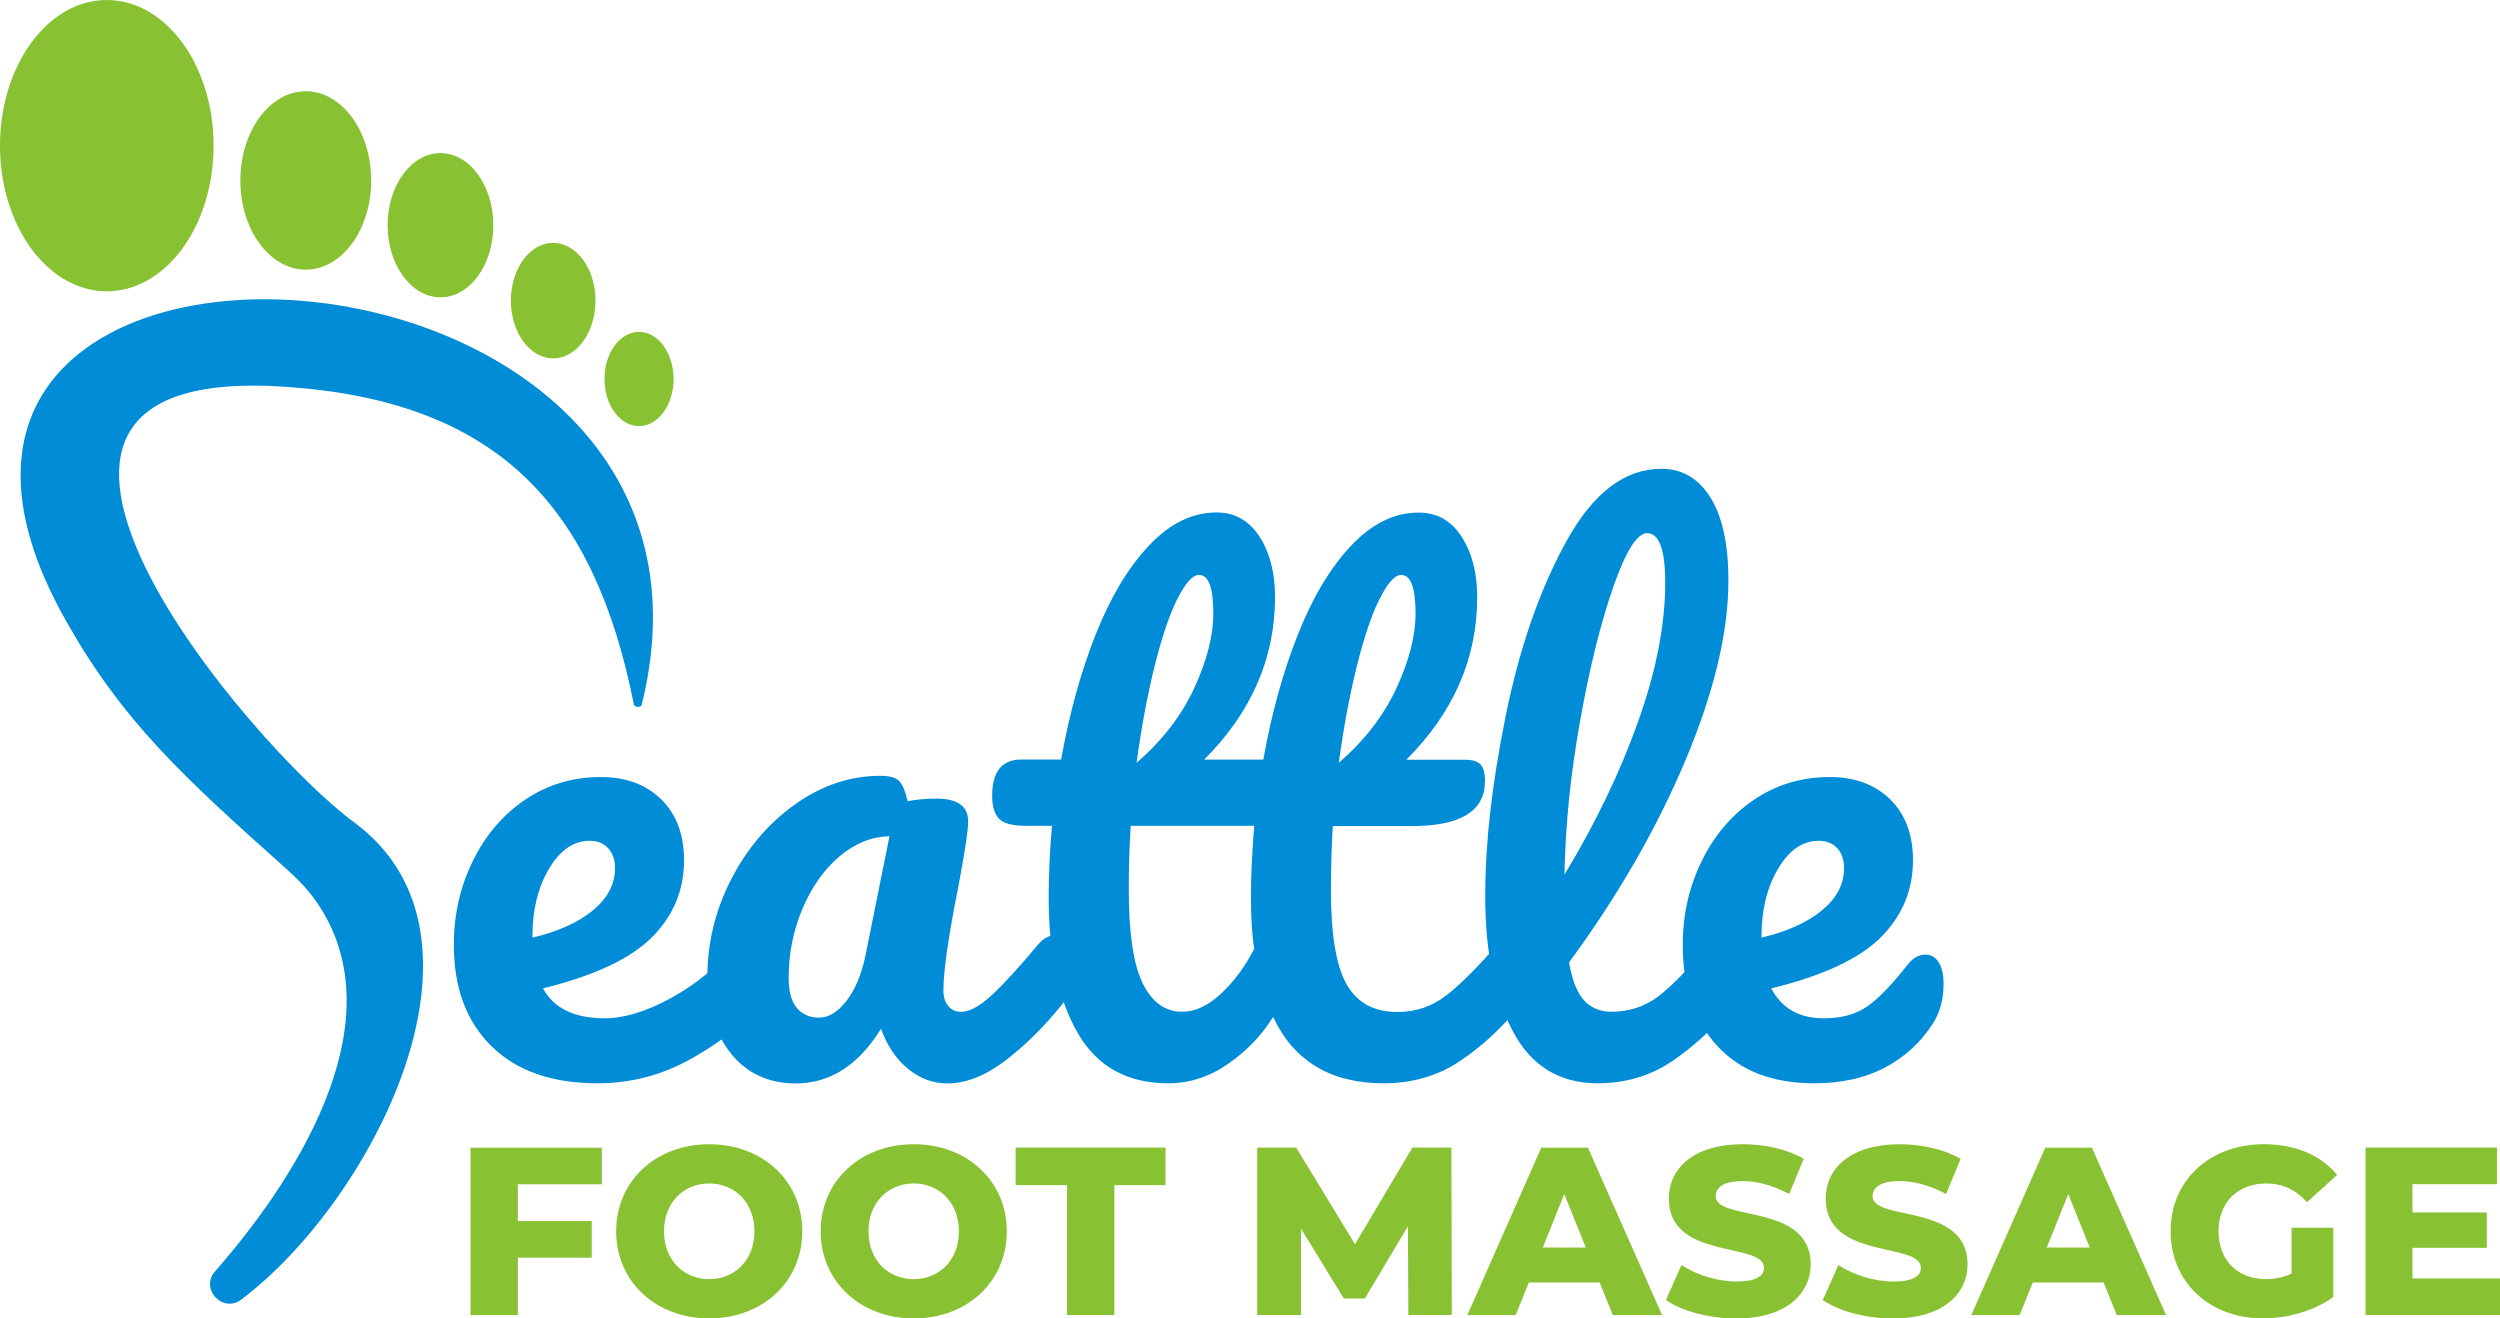
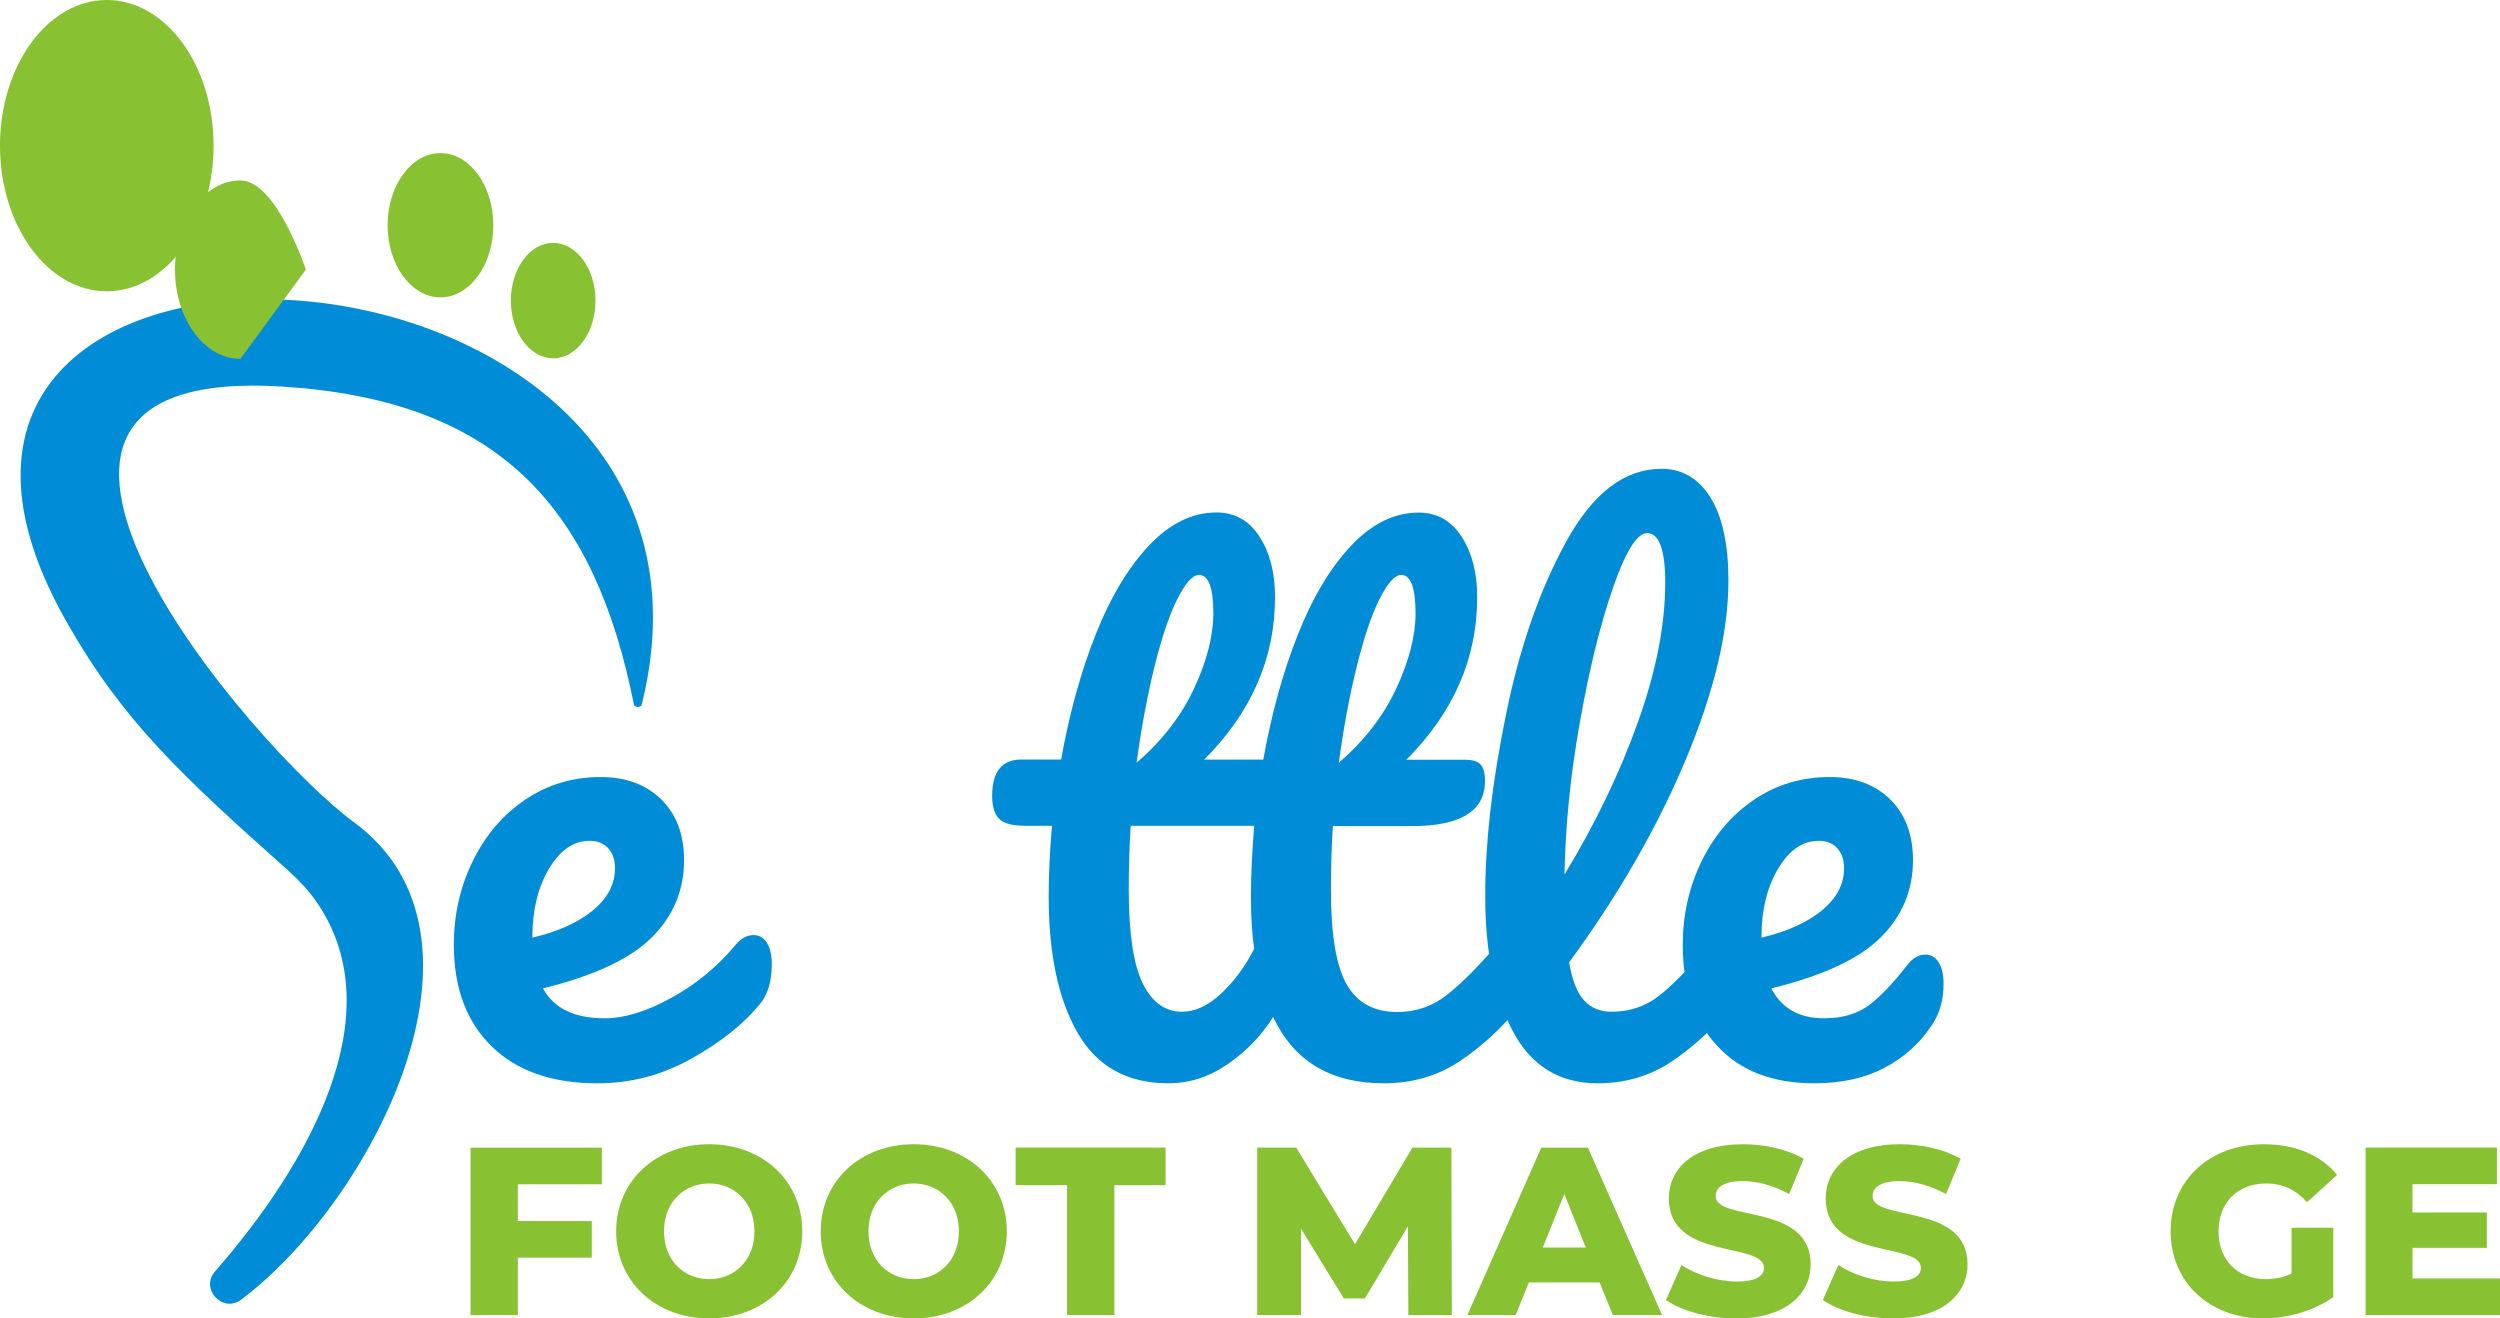
<svg xmlns="http://www.w3.org/2000/svg" id="Layer_2" data-name="Layer 2" viewBox="0 0 389.3 205.29">
  <defs>
    <style>
      .cls-1, .cls-2 {
        fill-rule: evenodd;
      }

      .cls-1, .cls-3 {
        fill: #88c132;
      }

      .cls-2, .cls-4 {
        fill: #008cd6;
      }
    </style>
  </defs>
  <g id="Layer_1-2" data-name="Layer 1">
    <path class="cls-2" d="M98.73,109.8c-6.13-30.91-21.13-47.4-54.54-49.59-56.26-3.68-4.71,56.37,10.88,67.79,24.44,17.9,2.53,59.37-17.52,74.38-2.88,2.16-6.44-1.68-4.07-4.39,14.41-16.47,27.88-39.99,15.85-57.49-1.26-1.83-2.8-3.46-4.45-4.94-16.62-14.83-25.82-23.29-34.69-39.04C-30.32,24.59,119.51,31.58,99.9,109.86c0,0-.28.24-.56.23-.34,0-.61-.29-.61-.29Z" />
    <path class="cls-1" d="M16.63,45.36c9.18,0,16.63-10.15,16.63-22.68S25.81,0,16.63,0,0,10.16,0,22.68s7.44,22.68,16.63,22.68" />
-     <path class="cls-1" d="M47.62,41.99c5.62,0,10.18-6.22,10.18-13.89s-4.56-13.89-10.18-13.89-10.19,6.22-10.19,13.89,4.56,13.89,10.19,13.89" />
+     <path class="cls-1" d="M47.62,41.99s-4.56-13.89-10.18-13.89-10.19,6.22-10.19,13.89,4.56,13.89,10.19,13.89" />
    <path class="cls-1" d="M68.59,46.3c4.55,0,8.23-5.03,8.23-11.23s-3.69-11.23-8.23-11.23-8.23,5.03-8.23,11.23,3.69,11.23,8.23,11.23" />
    <path class="cls-1" d="M86.14,55.8c3.64,0,6.59-4.03,6.59-8.99s-2.95-8.99-6.59-8.99-6.59,4.03-6.59,8.99,2.95,8.99,6.59,8.99" />
-     <path class="cls-1" d="M99.51,66.35c2.97,0,5.38-3.28,5.38-7.33s-2.41-7.34-5.38-7.34-5.38,3.29-5.38,7.34,2.41,7.33,5.38,7.33" />
    <path class="cls-3" d="M80.64,184.4v5.74h11.51v5.7h-11.51v8.94h-7.37v-26.07h20.45v5.7h-13.07Z" />
    <path class="cls-3" d="M95.95,191.74c0-7.82,6.15-13.56,14.49-13.56s14.49,5.74,14.49,13.56-6.15,13.56-14.49,13.56-14.49-5.74-14.49-13.56ZM117.48,191.74c0-4.51-3.09-7.45-7.04-7.45s-7.04,2.94-7.04,7.45,3.09,7.45,7.04,7.45,7.04-2.94,7.04-7.45Z" />
    <path class="cls-3" d="M127.8,191.74c0-7.82,6.15-13.56,14.49-13.56s14.49,5.74,14.49,13.56-6.15,13.56-14.49,13.56-14.49-5.74-14.49-13.56ZM149.32,191.74c0-4.51-3.09-7.45-7.04-7.45s-7.04,2.94-7.04,7.45,3.09,7.45,7.04,7.45,7.04-2.94,7.04-7.45Z" />
    <path class="cls-3" d="M166.16,184.55h-8.01v-5.85h23.35v5.85h-7.97v20.22h-7.37v-20.22Z" />
    <path class="cls-3" d="M219.31,204.77l-.07-13.82-6.7,11.25h-3.28l-6.67-10.88v13.45h-6.82v-26.07h6.07l9.16,15.05,8.94-15.05h6.07l.07,26.07h-6.78Z" />
    <path class="cls-3" d="M249.1,199.71h-11.03l-2.05,5.07h-7.52l11.51-26.07h7.26l11.55,26.07h-7.67l-2.05-5.07ZM246.94,194.27l-3.35-8.34-3.35,8.34h6.7Z" />
    <path class="cls-3" d="M259.42,202.43l2.42-5.44c2.31,1.53,5.59,2.57,8.6,2.57s4.25-.86,4.25-2.12c0-4.13-14.82-1.12-14.82-10.8,0-4.66,3.8-8.46,11.55-8.46,3.39,0,6.89.78,9.46,2.27l-2.27,5.48c-2.5-1.34-4.95-2.01-7.23-2.01-3.09,0-4.21,1.04-4.21,2.35,0,3.99,14.79,1.01,14.79,10.62,0,4.54-3.8,8.42-11.55,8.42-4.28,0-8.53-1.15-10.99-2.87Z" />
    <path class="cls-3" d="M283.85,202.43l2.42-5.44c2.31,1.53,5.59,2.57,8.6,2.57s4.25-.86,4.25-2.12c0-4.13-14.82-1.12-14.82-10.8,0-4.66,3.8-8.46,11.55-8.46,3.39,0,6.89.78,9.46,2.27l-2.27,5.48c-2.5-1.34-4.95-2.01-7.23-2.01-3.09,0-4.21,1.04-4.21,2.35,0,3.99,14.79,1.01,14.79,10.62,0,4.54-3.8,8.42-11.55,8.42-4.28,0-8.53-1.15-10.99-2.87Z" />
-     <path class="cls-3" d="M327.58,199.71h-11.03l-2.05,5.07h-7.52l11.51-26.07h7.26l11.55,26.07h-7.67l-2.05-5.07ZM325.42,194.27l-3.35-8.34-3.35,8.34h6.7Z" />
    <path class="cls-3" d="M356.82,191.18h6.52v10.8c-3.02,2.16-7.15,3.32-10.95,3.32-8.31,0-14.38-5.62-14.38-13.56s6.07-13.56,14.53-13.56c4.88,0,8.83,1.68,11.4,4.77l-4.69,4.25c-1.79-1.97-3.84-2.91-6.33-2.91-4.47,0-7.45,2.94-7.45,7.45s2.98,7.45,7.38,7.45c1.38,0,2.68-.26,3.99-.86v-7.15Z" />
    <path class="cls-3" d="M389.3,199.07v5.7h-20.93v-26.07h20.45v5.7h-13.15v4.4h11.58v5.51h-11.58v4.77h13.63Z" />
    <path class="cls-4" d="M119.42,146.82c.51.81.76,1.92.76,3.34,0,2.7-.64,4.79-1.92,6.28-2.5,3.04-6.03,5.84-10.58,8.4-4.56,2.57-9.43,3.85-14.63,3.85-7.09,0-12.59-1.92-16.51-5.77-3.92-3.85-5.87-9.11-5.87-15.8,0-4.66.98-9,2.94-13.01,1.96-4.02,4.67-7.21,8.15-9.57,3.48-2.36,7.41-3.54,11.8-3.54,3.91,0,7.05,1.17,9.42,3.49,2.36,2.33,3.54,5.49,3.54,9.47,0,4.66-1.67,8.66-5.01,12-3.34,3.34-9,5.99-16.96,7.95,1.69,3.11,4.89,4.66,9.62,4.66,3.04,0,6.5-1.06,10.38-3.19,3.88-2.13,7.24-4.91,10.08-8.35.81-.94,1.72-1.42,2.73-1.42.88,0,1.57.41,2.08,1.22ZM85.49,135.28c-1.72,2.9-2.58,6.42-2.58,10.53v.2c3.98-.94,7.12-2.36,9.42-4.25,2.29-1.89,3.44-4.08,3.44-6.58,0-1.28-.35-2.31-1.06-3.09-.71-.78-1.67-1.16-2.89-1.16-2.5,0-4.61,1.45-6.33,4.35Z" />
-     <path class="cls-4" d="M113.9,164.14c-2.5-3.04-3.75-7.02-3.75-11.95,0-5.4,1.25-10.51,3.75-15.34,2.5-4.83,5.82-8.71,9.97-11.64,4.15-2.94,8.56-4.4,13.21-4.4,1.48,0,2.48.29,2.99.86.51.57.93,1.6,1.27,3.09,1.42-.27,2.9-.4,4.46-.4,3.31,0,4.96,1.18,4.96,3.54,0,1.42-.51,4.79-1.52,10.13-1.55,7.76-2.33,13.16-2.33,16.2,0,1.01.25,1.82.76,2.43.51.61,1.16.91,1.97.91,1.28,0,2.84-.83,4.66-2.48,1.82-1.65,4.29-4.34,7.39-8.05.81-.94,1.72-1.42,2.73-1.42.88,0,1.57.41,2.08,1.22.51.81.76,1.92.76,3.34,0,2.7-.64,4.79-1.92,6.28-2.77,3.44-5.71,6.35-8.81,8.71-3.11,2.36-6.11,3.54-9.01,3.54-2.23,0-4.27-.76-6.13-2.28-1.86-1.52-3.26-3.6-4.2-6.23-3.51,5.67-7.93,8.51-13.26,8.51-4.19,0-7.53-1.52-10.03-4.56ZM131.82,155.84c1.35-1.75,2.33-4.08,2.94-6.99l3.75-18.63c-2.83.07-5.45,1.13-7.85,3.19-2.4,2.06-4.3,4.78-5.72,8.15-1.42,3.38-2.13,6.95-2.13,10.73,0,2.09.42,3.65,1.27,4.66.84,1.01,2.01,1.52,3.49,1.52s2.9-.88,4.25-2.63Z" />
    <path class="cls-4" d="M237.99,146.82c.51.81.76,1.92.76,3.34,0,2.7-.64,4.79-1.92,6.28-2.9,3.58-6.08,6.52-9.52,8.81-3.44,2.3-7.39,3.44-11.85,3.44-8.24,0-13.97-3.44-17.21-10.33-1.76,2.84-4.09,5.27-6.99,7.29-2.9,2.03-6.01,3.04-9.32,3.04-6.41,0-11.12-2.62-14.13-7.85-3.01-5.23-4.51-12.3-4.51-21.21,0-3.31.17-6.99.51-11.04h-4.15c-2.03,0-3.39-.37-4.1-1.11-.71-.74-1.06-1.92-1.06-3.54,0-3.78,1.52-5.67,4.56-5.67h6.18c1.28-7.16,3.07-13.64,5.37-19.44,2.29-5.81,5.06-10.43,8.3-13.87s6.75-5.16,10.53-5.16c2.83,0,5.06,1.25,6.68,3.75,1.62,2.5,2.43,5.64,2.43,9.42,0,9.52-3.68,17.96-11.04,25.32h9.21c1.28-7.16,3.07-13.64,5.37-19.44,2.29-5.81,5.06-10.43,8.3-13.87s6.75-5.16,10.53-5.16c2.84,0,5.06,1.25,6.68,3.75,1.62,2.5,2.43,5.64,2.43,9.42,0,9.52-3.68,17.96-11.04,25.32h9.21c1.08,0,1.86.24,2.33.71.47.47.71,1.35.71,2.63,0,4.66-3.81,6.99-11.44,6.99h-12.25c-.2,3.24-.3,6.55-.3,9.92,0,7.02.83,11.95,2.48,14.78,1.65,2.84,4.27,4.25,7.85,4.25,2.9,0,5.47-.88,7.7-2.63,2.23-1.75,4.86-4.39,7.9-7.9.81-.94,1.72-1.42,2.73-1.42.88,0,1.57.41,2.08,1.22ZM190.15,154.72c2.03-1.89,3.75-4.22,5.16-6.99-.34-2.09-.51-4.79-.51-8.1s.17-6.99.51-11.04h-19.24c-.2,3.24-.3,6.55-.3,9.92,0,6.82.73,11.7,2.18,14.63,1.45,2.94,3.49,4.41,6.13,4.41,2.03,0,4.05-.94,6.08-2.84ZM183.31,93.31c-1.25,2.53-2.43,6.04-3.54,10.53s-2.04,9.47-2.78,14.94c3.98-3.44,6.97-7.31,8.96-11.59,1.99-4.29,2.99-8.18,2.99-11.69,0-3.98-.74-5.97-2.23-5.97-1.01,0-2.14,1.27-3.39,3.8ZM214.8,93.31c-1.25,2.53-2.43,6.04-3.54,10.53s-2.04,9.47-2.78,14.94c3.98-3.44,6.97-7.31,8.96-11.59,1.99-4.29,2.99-8.18,2.99-11.69,0-3.98-.74-5.97-2.23-5.97-1.01,0-2.14,1.27-3.39,3.8Z" />
    <path class="cls-4" d="M271.01,146.82c.51.81.76,1.92.76,3.34,0,2.7-.64,4.79-1.92,6.28-2.9,3.58-6.06,6.52-9.47,8.81-3.41,2.3-7.27,3.44-11.59,3.44-5.94,0-10.35-2.7-13.21-8.1-2.87-5.4-4.3-12.39-4.3-20.96s1.06-17.62,3.19-28.15,5.26-19.58,9.42-27.14c4.15-7.56,9.1-11.34,14.83-11.34,3.24,0,5.79,1.5,7.65,4.51,1.86,3,2.78,7.31,2.78,12.91,0,8.03-2.23,17.35-6.68,27.95-4.46,10.6-10.5,21.1-18.13,31.49.47,2.77,1.25,4.74,2.33,5.92,1.08,1.18,2.5,1.77,4.25,1.77,2.77,0,5.2-.79,7.29-2.38,2.09-1.59,4.76-4.3,8-8.15.81-.94,1.72-1.42,2.73-1.42.88,0,1.57.41,2.08,1.22ZM251.21,91.43c-1.96,5.6-3.68,12.56-5.16,20.86-1.49,8.3-2.29,16.27-2.43,23.9,4.79-7.9,8.61-15.81,11.44-23.75,2.84-7.93,4.25-15.17,4.25-21.72,0-5.13-.95-7.7-2.83-7.7-1.55,0-3.31,2.8-5.27,8.4Z" />
    <path class="cls-4" d="M301.89,149.86c.51.81.76,1.92.76,3.34,0,2.43-.57,4.52-1.72,6.28-1.89,2.9-4.37,5.16-7.44,6.78-3.07,1.62-6.73,2.43-10.99,2.43-6.48,0-11.51-1.94-15.09-5.82-3.58-3.88-5.37-9.13-5.37-15.75,0-4.66.98-9,2.94-13.01,1.96-4.02,4.67-7.21,8.15-9.57,3.48-2.36,7.41-3.54,11.8-3.54,3.91,0,7.05,1.17,9.42,3.49,2.36,2.33,3.54,5.49,3.54,9.47,0,4.66-1.67,8.66-5.01,12-3.34,3.34-9.03,5.99-17.06,7.95,1.62,3.11,4.35,4.66,8.2,4.66,2.77,0,5.05-.64,6.84-1.92,1.79-1.28,3.86-3.44,6.23-6.48.81-1.01,1.72-1.52,2.73-1.52.88,0,1.57.4,2.08,1.22ZM276.88,135.28c-1.72,2.9-2.58,6.42-2.58,10.53v.2c3.98-.94,7.12-2.36,9.42-4.25,2.29-1.89,3.44-4.08,3.44-6.58,0-1.28-.35-2.31-1.06-3.09-.71-.78-1.67-1.16-2.89-1.16-2.5,0-4.61,1.45-6.33,4.35Z" />
  </g>
</svg>